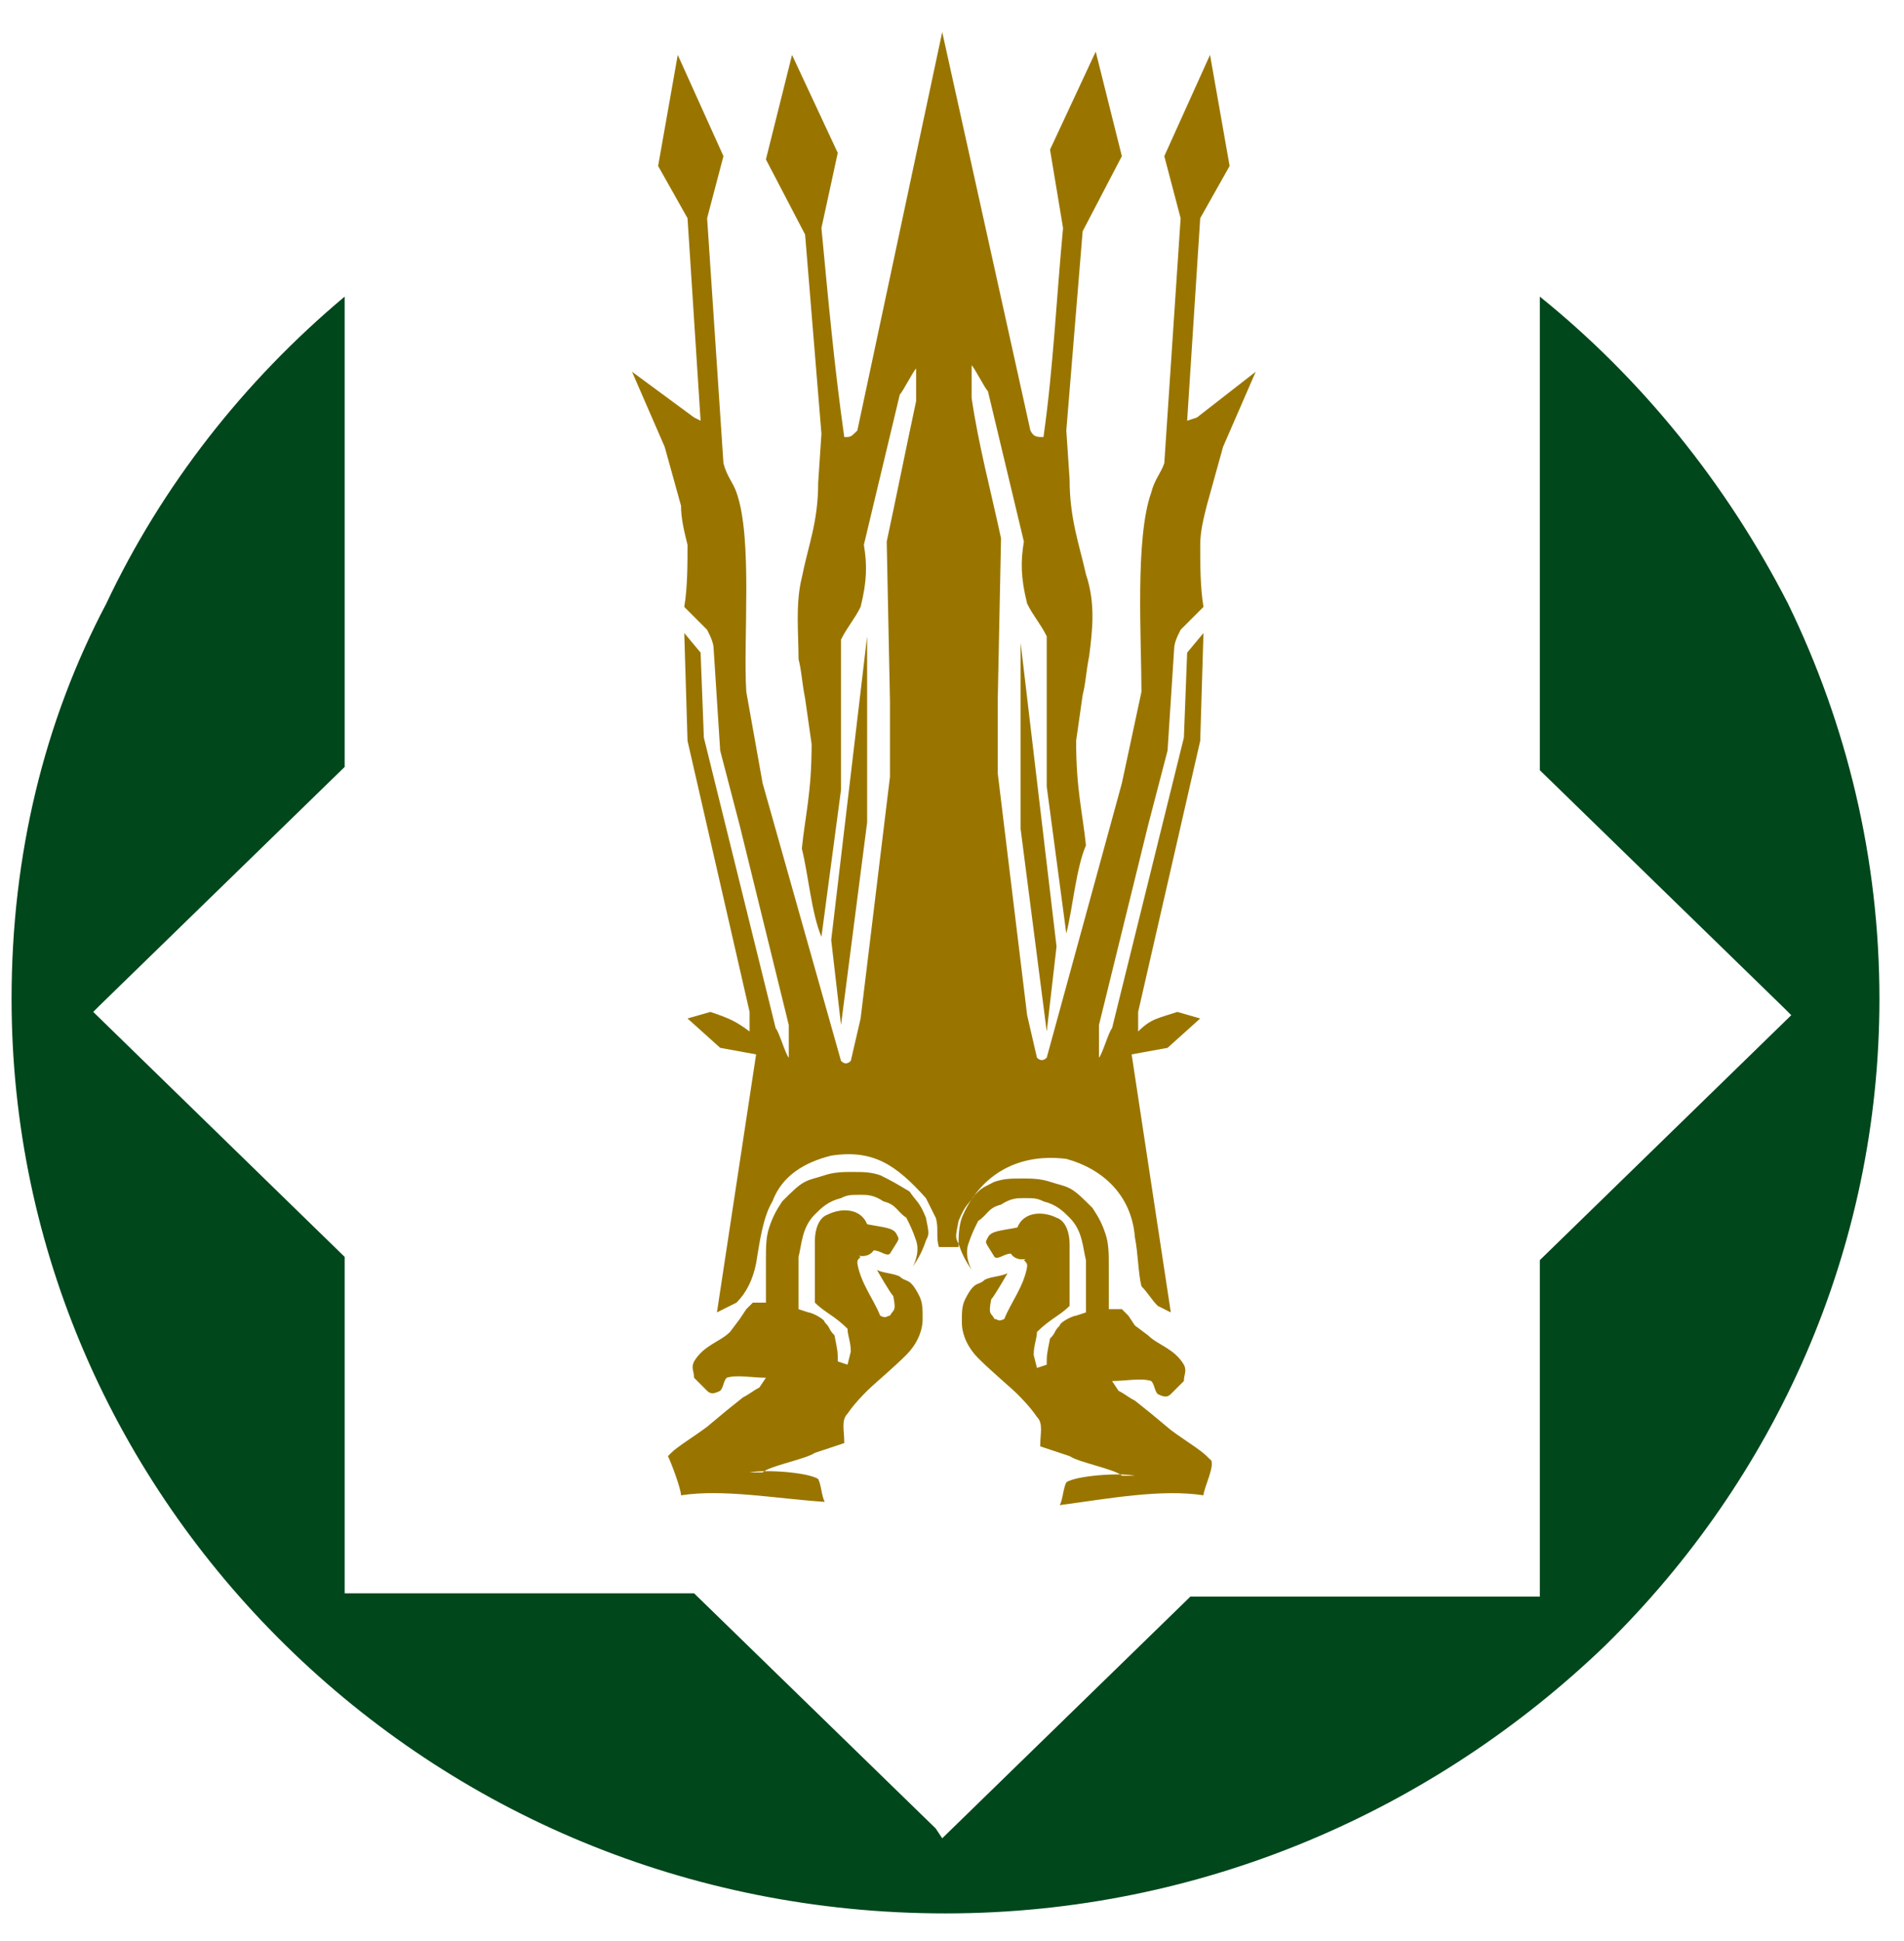
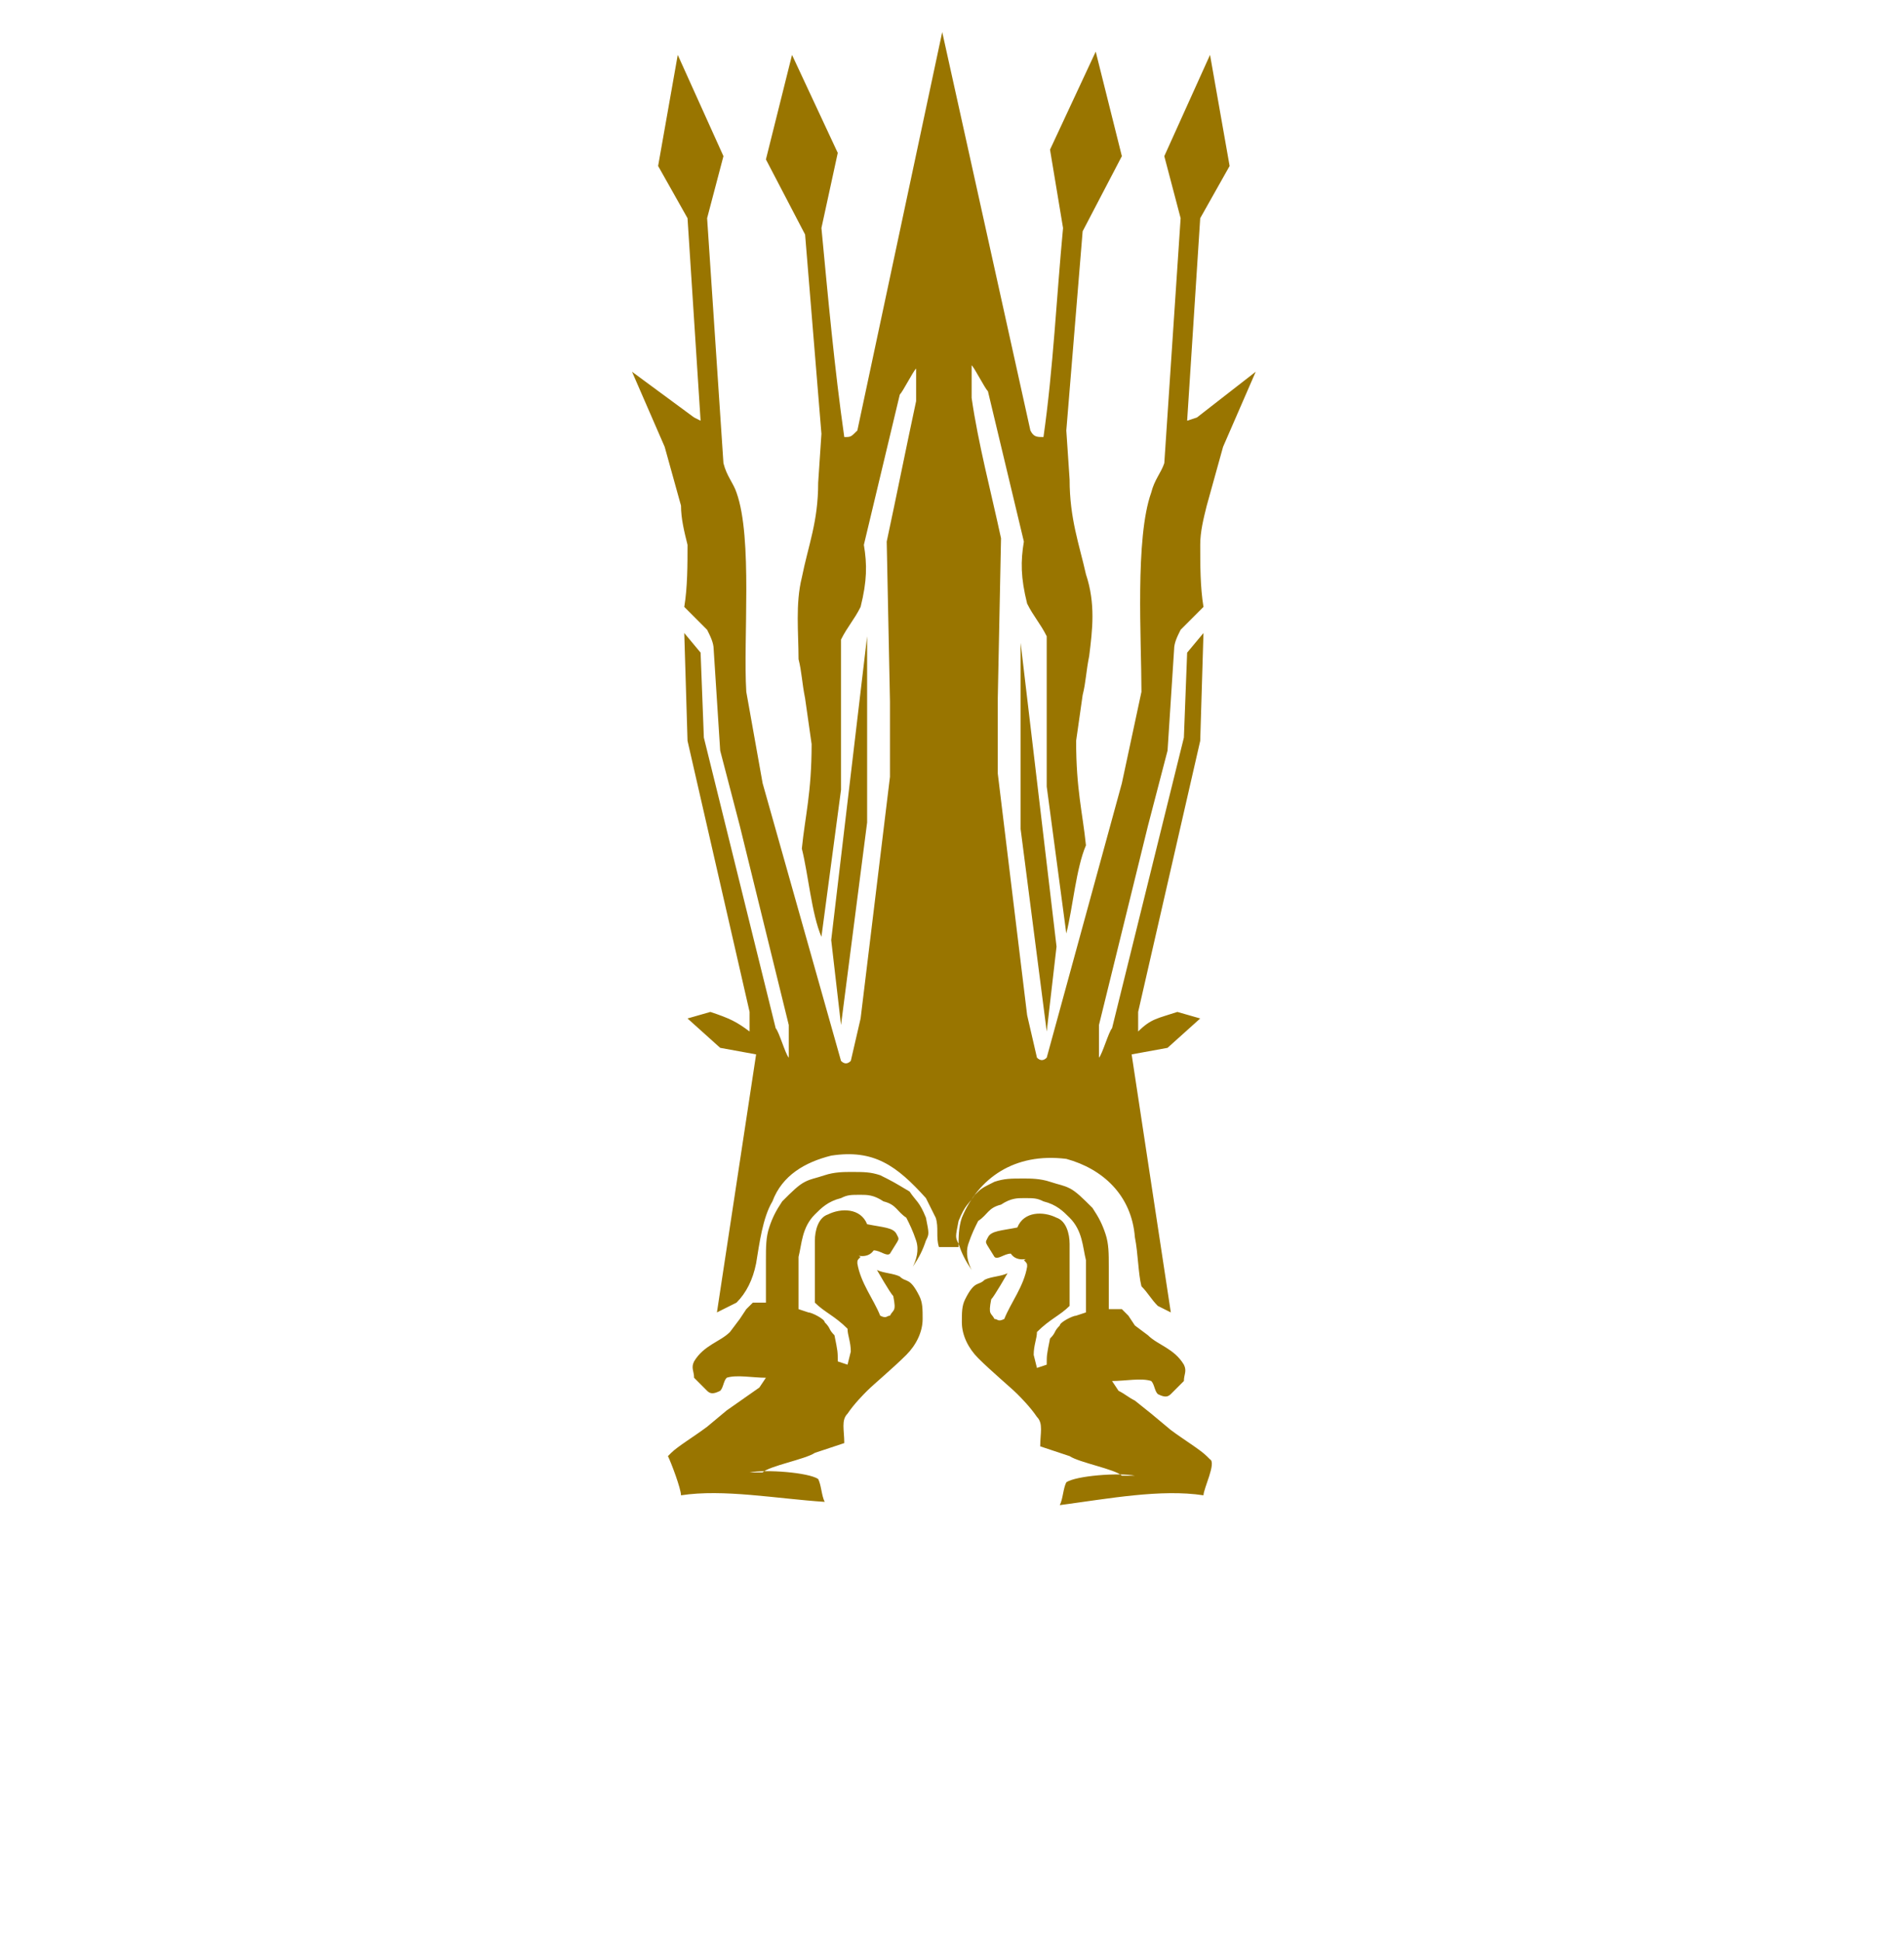
<svg xmlns="http://www.w3.org/2000/svg" width="52" height="53" viewBox="0 0 52 53" fill="none">
-   <path d="M42.054 8.099V21.03L48.743 27.541L48.921 27.719L42.054 34.408V43.594H32.511L25.733 50.194L25.555 49.926L18.956 43.505H9.413V34.319L2.546 27.63L2.724 27.452L9.413 20.941V8.099C6.648 10.417 4.419 13.271 2.902 16.482C1.208 19.693 0.316 23.349 0.316 27.273C0.316 34.14 3.17 40.383 7.808 44.932C12.445 49.48 18.777 52.245 25.823 52.245C32.868 52.245 39.2 49.391 43.838 44.932C48.475 40.383 51.329 34.14 51.329 27.273C51.329 23.438 50.438 19.782 48.832 16.482C47.138 13.182 44.819 10.328 42.054 8.099Z" fill="#00471C" />
-   <path fill-rule="evenodd" clip-rule="evenodd" d="M32.868 40.829C31.709 40.651 30.282 40.919 28.944 41.097C29.033 40.919 29.033 40.651 29.122 40.473C29.39 40.294 30.549 40.205 30.995 40.294H30.639C30.46 40.116 29.479 39.938 29.212 39.759C28.944 39.67 28.677 39.581 28.409 39.492C28.409 39.135 28.498 38.867 28.32 38.689C28.141 38.422 27.874 38.154 27.785 38.065C27.606 37.886 27.071 37.44 26.715 37.084C26.447 36.816 26.269 36.459 26.269 36.103C26.269 35.835 26.269 35.657 26.358 35.478C26.625 34.943 26.715 35.122 26.893 34.943C27.071 34.854 27.339 34.854 27.517 34.765C27.517 34.765 27.16 35.389 27.071 35.478C26.982 35.924 27.071 35.835 27.16 36.014C27.25 36.014 27.25 36.103 27.428 36.014C27.606 35.568 27.963 35.122 28.052 34.587C28.052 34.497 28.052 34.497 27.963 34.408C28.141 34.319 27.785 34.497 27.606 34.23C27.428 34.23 27.25 34.408 27.16 34.319C26.893 33.873 26.893 33.962 26.982 33.784C27.071 33.605 27.339 33.605 27.785 33.516C27.963 33.07 28.498 33.07 28.855 33.249C29.122 33.338 29.212 33.695 29.212 33.962V34.23V35.657C28.944 35.924 28.677 36.014 28.32 36.37C28.32 36.549 28.231 36.727 28.231 36.995L28.32 37.351L28.587 37.262C28.587 36.995 28.587 36.995 28.677 36.549C28.855 36.37 28.766 36.37 28.944 36.192C28.944 36.103 29.301 35.924 29.39 35.924L29.658 35.835C29.658 35.389 29.658 34.943 29.658 34.408C29.568 34.051 29.568 33.605 29.212 33.249C29.033 33.07 28.855 32.892 28.498 32.803C28.32 32.714 28.231 32.714 27.963 32.714C27.785 32.714 27.606 32.714 27.339 32.892C26.982 32.981 26.982 33.16 26.715 33.338C26.625 33.516 26.536 33.695 26.447 33.962C26.358 34.23 26.447 34.497 26.536 34.676C26.358 34.408 26.269 34.23 26.179 33.962C26.09 33.784 26.09 33.784 26.179 33.338C26.358 32.892 26.447 32.892 26.625 32.624C26.804 32.446 26.804 32.446 27.16 32.268C27.428 32.179 27.606 32.179 27.963 32.179C28.141 32.179 28.409 32.179 28.677 32.268C28.944 32.357 29.033 32.357 29.212 32.446C29.39 32.535 29.568 32.714 29.836 32.981C30.014 33.249 30.104 33.427 30.193 33.695C30.282 33.962 30.282 34.23 30.282 34.587V35.746C30.371 35.746 30.46 35.746 30.639 35.746L30.817 35.924L30.995 36.192L31.352 36.459C31.62 36.727 32.066 36.816 32.333 37.262C32.422 37.441 32.333 37.53 32.333 37.708L31.976 38.065C31.887 38.154 31.798 38.154 31.62 38.065C31.53 37.976 31.53 37.797 31.441 37.708C31.174 37.619 30.728 37.708 30.371 37.708L30.549 37.976C30.728 38.065 30.817 38.154 30.995 38.243L31.441 38.6L31.976 39.046C32.333 39.313 32.779 39.581 32.957 39.759L33.047 39.848C33.225 39.938 32.868 40.651 32.868 40.829ZM31.976 35.835L30.906 28.79L31.887 28.611L32.779 27.809L32.155 27.63C31.62 27.809 31.441 27.809 31.084 28.165V27.63L32.779 20.228L32.868 17.285L32.422 17.82L32.333 20.139L30.371 28.076C30.282 28.165 30.104 28.79 30.014 28.879V27.987L31.352 22.547L31.887 20.495L32.066 17.731C32.066 17.552 32.155 17.374 32.244 17.196L32.868 16.571C32.779 16.036 32.779 15.412 32.779 14.877C32.779 14.52 32.868 14.163 32.957 13.807L33.403 12.201L34.295 10.15L32.69 11.399L32.422 11.488L32.779 5.958L33.582 4.532L33.047 1.499L31.798 4.264L32.244 5.958L31.798 12.647C31.709 12.915 31.53 13.093 31.441 13.45C30.995 14.698 31.174 17.463 31.174 18.89L30.639 21.387L28.587 28.879C28.498 28.968 28.409 28.968 28.32 28.879L28.052 27.719L27.25 21.12V19.069L27.339 14.698C27.071 13.45 26.715 12.112 26.536 10.864V9.972C26.625 10.061 26.893 10.596 26.982 10.685L27.963 14.788C27.874 15.323 27.874 15.769 28.052 16.482C28.231 16.839 28.409 17.017 28.587 17.374V18.801C28.587 19.604 28.587 20.674 28.587 21.477L29.122 25.49C29.301 24.776 29.39 23.706 29.658 23.082C29.568 22.19 29.39 21.566 29.39 20.228L29.568 18.979C29.658 18.623 29.658 18.355 29.747 17.909C29.836 17.196 29.925 16.482 29.658 15.68C29.479 14.877 29.212 14.163 29.212 13.093L29.122 11.755L29.568 6.315L30.639 4.264L29.925 1.41L28.677 4.086L29.033 6.226C28.855 8.099 28.766 10.061 28.498 11.934C28.32 11.934 28.231 11.934 28.141 11.755L25.733 0.875L23.415 11.755C23.236 11.934 23.236 11.934 23.058 11.934C22.79 10.061 22.612 8.099 22.434 6.226L22.88 4.175L21.631 1.499L20.918 4.353L21.988 6.404L22.434 11.845L22.345 13.182C22.345 14.253 22.077 14.877 21.899 15.769C21.72 16.482 21.809 17.285 21.809 17.998C21.899 18.355 21.899 18.623 21.988 19.069L22.166 20.317C22.166 21.655 21.988 22.279 21.899 23.171C22.077 23.884 22.166 24.955 22.434 25.579L22.969 21.566C22.969 20.763 22.969 19.693 22.969 18.89V17.463C23.147 17.107 23.326 16.928 23.504 16.571C23.682 15.858 23.682 15.412 23.593 14.877L24.574 10.774C24.663 10.685 24.931 10.15 25.02 10.061V10.953C24.752 12.201 24.485 13.539 24.217 14.788L24.306 19.158V21.209L23.504 27.809L23.236 28.968C23.147 29.057 23.058 29.057 22.969 28.968L20.828 21.387L20.382 18.89C20.293 17.463 20.561 14.698 20.115 13.45C20.026 13.182 19.847 13.004 19.758 12.647L19.312 5.958L19.758 4.264L18.51 1.499L17.974 4.532L18.777 5.958L19.134 11.488L18.956 11.399L17.261 10.15L18.153 12.201L18.599 13.807C18.599 14.163 18.688 14.52 18.777 14.877C18.777 15.412 18.777 16.036 18.688 16.571L19.312 17.196C19.401 17.374 19.491 17.552 19.491 17.731L19.669 20.495L20.204 22.547L21.542 27.987V28.879C21.453 28.79 21.274 28.165 21.185 28.076L19.223 20.139L19.134 17.82L18.688 17.285L18.777 20.228L20.472 27.63V28.165C20.115 27.898 19.936 27.809 19.401 27.63L18.777 27.809L19.669 28.611L20.65 28.79L19.58 35.835L20.115 35.568C20.382 35.3 20.561 34.943 20.65 34.497C20.739 33.962 20.828 33.249 21.096 32.803C21.363 32.089 21.988 31.733 22.701 31.554C23.861 31.376 24.485 31.822 25.288 32.714L25.555 33.249C25.644 33.516 25.555 33.784 25.644 34.051H25.912H26.179C26.179 33.784 26.179 33.516 26.269 33.249C26.715 32.179 27.695 31.465 29.122 31.643C30.104 31.911 30.906 32.624 30.995 33.784C31.084 34.23 31.084 34.765 31.174 35.122C31.352 35.3 31.441 35.478 31.62 35.657L31.976 35.835ZM23.682 17.374V22.457L22.969 27.987L22.701 25.668L23.682 17.374ZM27.874 17.552V22.636L28.587 28.165L28.855 25.846L27.874 17.552ZM18.599 40.829C19.758 40.651 21.185 40.919 22.523 41.008C22.434 40.829 22.434 40.562 22.345 40.383C22.077 40.205 20.918 40.116 20.472 40.205H20.828C21.007 40.027 21.988 39.848 22.255 39.67C22.523 39.581 22.79 39.492 23.058 39.403C23.058 39.046 22.969 38.778 23.147 38.6C23.326 38.332 23.593 38.065 23.682 37.976C23.861 37.797 24.396 37.351 24.752 36.995C25.02 36.727 25.198 36.37 25.198 36.014C25.198 35.746 25.198 35.568 25.109 35.389C24.842 34.854 24.752 35.032 24.574 34.854C24.396 34.765 24.128 34.765 23.95 34.676C23.95 34.676 24.306 35.3 24.396 35.389C24.485 35.835 24.396 35.746 24.306 35.924C24.217 35.924 24.217 36.014 24.039 35.924C23.861 35.478 23.504 35.032 23.415 34.497C23.415 34.408 23.415 34.408 23.504 34.319C23.326 34.23 23.682 34.408 23.861 34.141C24.039 34.141 24.217 34.319 24.306 34.23C24.574 33.784 24.574 33.873 24.485 33.695C24.396 33.516 24.128 33.516 23.682 33.427C23.504 32.981 22.969 32.981 22.612 33.16C22.345 33.249 22.255 33.605 22.255 33.873V34.141V35.568C22.523 35.835 22.79 35.924 23.147 36.281C23.147 36.459 23.236 36.638 23.236 36.905L23.147 37.262L22.88 37.173C22.88 36.905 22.88 36.905 22.79 36.459C22.612 36.281 22.701 36.281 22.523 36.103C22.523 36.014 22.166 35.835 22.077 35.835L21.809 35.746C21.809 35.3 21.809 34.854 21.809 34.319C21.899 33.962 21.899 33.516 22.255 33.16C22.434 32.981 22.612 32.803 22.969 32.714C23.147 32.624 23.236 32.624 23.504 32.624C23.682 32.624 23.861 32.624 24.128 32.803C24.485 32.892 24.485 33.07 24.752 33.249C24.842 33.427 24.931 33.605 25.02 33.873C25.109 34.141 25.02 34.408 24.931 34.587C25.109 34.319 25.198 34.141 25.288 33.873C25.377 33.695 25.377 33.695 25.288 33.249C25.109 32.803 25.02 32.803 24.842 32.535C24.396 32.268 24.396 32.268 24.039 32.089C23.771 32 23.593 32 23.236 32C23.058 32 22.79 32 22.523 32.089C22.255 32.179 22.166 32.179 21.988 32.268C21.809 32.357 21.631 32.535 21.363 32.803C21.185 33.07 21.096 33.249 21.007 33.516C20.918 33.784 20.918 34.051 20.918 34.408V35.568C20.828 35.568 20.739 35.568 20.561 35.568L20.382 35.746L20.204 36.014L19.936 36.37C19.669 36.638 19.223 36.727 18.956 37.173C18.866 37.351 18.956 37.441 18.956 37.619L19.312 37.976C19.401 38.065 19.491 38.065 19.669 37.976C19.758 37.886 19.758 37.708 19.847 37.619C20.115 37.53 20.561 37.619 20.918 37.619L20.739 37.886C20.561 37.976 20.472 38.065 20.293 38.154L19.847 38.511L19.312 38.957C18.956 39.224 18.51 39.492 18.331 39.67L18.242 39.759C18.331 39.938 18.599 40.651 18.599 40.829Z" fill="#997500" />
+   <path fill-rule="evenodd" clip-rule="evenodd" d="M32.868 40.829C31.709 40.651 30.282 40.919 28.944 41.097C29.033 40.919 29.033 40.651 29.122 40.473C29.39 40.294 30.549 40.205 30.995 40.294H30.639C30.46 40.116 29.479 39.938 29.212 39.759C28.944 39.67 28.677 39.581 28.409 39.492C28.409 39.135 28.498 38.867 28.32 38.689C28.141 38.422 27.874 38.154 27.785 38.065C27.606 37.886 27.071 37.44 26.715 37.084C26.447 36.816 26.269 36.459 26.269 36.103C26.269 35.835 26.269 35.657 26.358 35.478C26.625 34.943 26.715 35.122 26.893 34.943C27.071 34.854 27.339 34.854 27.517 34.765C27.517 34.765 27.16 35.389 27.071 35.478C26.982 35.924 27.071 35.835 27.16 36.014C27.25 36.014 27.25 36.103 27.428 36.014C27.606 35.568 27.963 35.122 28.052 34.587C28.052 34.497 28.052 34.497 27.963 34.408C28.141 34.319 27.785 34.497 27.606 34.23C27.428 34.23 27.25 34.408 27.16 34.319C26.893 33.873 26.893 33.962 26.982 33.784C27.071 33.605 27.339 33.605 27.785 33.516C27.963 33.07 28.498 33.07 28.855 33.249C29.122 33.338 29.212 33.695 29.212 33.962V34.23V35.657C28.944 35.924 28.677 36.014 28.32 36.37C28.32 36.549 28.231 36.727 28.231 36.995L28.32 37.351L28.587 37.262C28.587 36.995 28.587 36.995 28.677 36.549C28.855 36.37 28.766 36.37 28.944 36.192C28.944 36.103 29.301 35.924 29.39 35.924L29.658 35.835C29.658 35.389 29.658 34.943 29.658 34.408C29.568 34.051 29.568 33.605 29.212 33.249C29.033 33.07 28.855 32.892 28.498 32.803C28.32 32.714 28.231 32.714 27.963 32.714C27.785 32.714 27.606 32.714 27.339 32.892C26.982 32.981 26.982 33.16 26.715 33.338C26.625 33.516 26.536 33.695 26.447 33.962C26.358 34.23 26.447 34.497 26.536 34.676C26.358 34.408 26.269 34.23 26.179 33.962C26.09 33.784 26.09 33.784 26.179 33.338C26.358 32.892 26.447 32.892 26.625 32.624C26.804 32.446 26.804 32.446 27.16 32.268C27.428 32.179 27.606 32.179 27.963 32.179C28.141 32.179 28.409 32.179 28.677 32.268C28.944 32.357 29.033 32.357 29.212 32.446C29.39 32.535 29.568 32.714 29.836 32.981C30.014 33.249 30.104 33.427 30.193 33.695C30.282 33.962 30.282 34.23 30.282 34.587V35.746C30.371 35.746 30.46 35.746 30.639 35.746L30.817 35.924L30.995 36.192L31.352 36.459C31.62 36.727 32.066 36.816 32.333 37.262C32.422 37.441 32.333 37.53 32.333 37.708L31.976 38.065C31.887 38.154 31.798 38.154 31.62 38.065C31.53 37.976 31.53 37.797 31.441 37.708C31.174 37.619 30.728 37.708 30.371 37.708L30.549 37.976C30.728 38.065 30.817 38.154 30.995 38.243L31.441 38.6L31.976 39.046C32.333 39.313 32.779 39.581 32.957 39.759L33.047 39.848C33.225 39.938 32.868 40.651 32.868 40.829ZM31.976 35.835L30.906 28.79L31.887 28.611L32.779 27.809L32.155 27.63C31.62 27.809 31.441 27.809 31.084 28.165V27.63L32.779 20.228L32.868 17.285L32.422 17.82L32.333 20.139L30.371 28.076C30.282 28.165 30.104 28.79 30.014 28.879V27.987L31.352 22.547L31.887 20.495L32.066 17.731C32.066 17.552 32.155 17.374 32.244 17.196L32.868 16.571C32.779 16.036 32.779 15.412 32.779 14.877C32.779 14.52 32.868 14.163 32.957 13.807L33.403 12.201L34.295 10.15L32.69 11.399L32.422 11.488L32.779 5.958L33.582 4.532L33.047 1.499L31.798 4.264L32.244 5.958L31.798 12.647C31.709 12.915 31.53 13.093 31.441 13.45C30.995 14.698 31.174 17.463 31.174 18.89L30.639 21.387L28.587 28.879C28.498 28.968 28.409 28.968 28.32 28.879L28.052 27.719L27.25 21.12V19.069L27.339 14.698C27.071 13.45 26.715 12.112 26.536 10.864V9.972C26.625 10.061 26.893 10.596 26.982 10.685L27.963 14.788C27.874 15.323 27.874 15.769 28.052 16.482C28.231 16.839 28.409 17.017 28.587 17.374V18.801C28.587 19.604 28.587 20.674 28.587 21.477L29.122 25.49C29.301 24.776 29.39 23.706 29.658 23.082C29.568 22.19 29.39 21.566 29.39 20.228L29.568 18.979C29.658 18.623 29.658 18.355 29.747 17.909C29.836 17.196 29.925 16.482 29.658 15.68C29.479 14.877 29.212 14.163 29.212 13.093L29.122 11.755L29.568 6.315L30.639 4.264L29.925 1.41L28.677 4.086L29.033 6.226C28.855 8.099 28.766 10.061 28.498 11.934C28.32 11.934 28.231 11.934 28.141 11.755L25.733 0.875L23.415 11.755C23.236 11.934 23.236 11.934 23.058 11.934C22.79 10.061 22.612 8.099 22.434 6.226L22.88 4.175L21.631 1.499L20.918 4.353L21.988 6.404L22.434 11.845L22.345 13.182C22.345 14.253 22.077 14.877 21.899 15.769C21.72 16.482 21.809 17.285 21.809 17.998C21.899 18.355 21.899 18.623 21.988 19.069L22.166 20.317C22.166 21.655 21.988 22.279 21.899 23.171C22.077 23.884 22.166 24.955 22.434 25.579L22.969 21.566C22.969 20.763 22.969 19.693 22.969 18.89V17.463C23.147 17.107 23.326 16.928 23.504 16.571C23.682 15.858 23.682 15.412 23.593 14.877L24.574 10.774C24.663 10.685 24.931 10.15 25.02 10.061V10.953C24.752 12.201 24.485 13.539 24.217 14.788L24.306 19.158V21.209L23.504 27.809L23.236 28.968C23.147 29.057 23.058 29.057 22.969 28.968L20.828 21.387L20.382 18.89C20.293 17.463 20.561 14.698 20.115 13.45C20.026 13.182 19.847 13.004 19.758 12.647L19.312 5.958L19.758 4.264L18.51 1.499L17.974 4.532L18.777 5.958L19.134 11.488L18.956 11.399L17.261 10.15L18.153 12.201L18.599 13.807C18.599 14.163 18.688 14.52 18.777 14.877C18.777 15.412 18.777 16.036 18.688 16.571L19.312 17.196C19.401 17.374 19.491 17.552 19.491 17.731L19.669 20.495L20.204 22.547L21.542 27.987V28.879C21.453 28.79 21.274 28.165 21.185 28.076L19.223 20.139L19.134 17.82L18.688 17.285L18.777 20.228L20.472 27.63V28.165C20.115 27.898 19.936 27.809 19.401 27.63L18.777 27.809L19.669 28.611L20.65 28.79L19.58 35.835L20.115 35.568C20.382 35.3 20.561 34.943 20.65 34.497C20.739 33.962 20.828 33.249 21.096 32.803C21.363 32.089 21.988 31.733 22.701 31.554C23.861 31.376 24.485 31.822 25.288 32.714L25.555 33.249C25.644 33.516 25.555 33.784 25.644 34.051H25.912H26.179C26.179 33.784 26.179 33.516 26.269 33.249C26.715 32.179 27.695 31.465 29.122 31.643C30.104 31.911 30.906 32.624 30.995 33.784C31.084 34.23 31.084 34.765 31.174 35.122C31.352 35.3 31.441 35.478 31.62 35.657L31.976 35.835ZM23.682 17.374V22.457L22.969 27.987L22.701 25.668L23.682 17.374ZM27.874 17.552V22.636L28.587 28.165L28.855 25.846L27.874 17.552ZM18.599 40.829C19.758 40.651 21.185 40.919 22.523 41.008C22.434 40.829 22.434 40.562 22.345 40.383C22.077 40.205 20.918 40.116 20.472 40.205H20.828C21.007 40.027 21.988 39.848 22.255 39.67C22.523 39.581 22.79 39.492 23.058 39.403C23.058 39.046 22.969 38.778 23.147 38.6C23.326 38.332 23.593 38.065 23.682 37.976C23.861 37.797 24.396 37.351 24.752 36.995C25.02 36.727 25.198 36.37 25.198 36.014C25.198 35.746 25.198 35.568 25.109 35.389C24.842 34.854 24.752 35.032 24.574 34.854C24.396 34.765 24.128 34.765 23.95 34.676C23.95 34.676 24.306 35.3 24.396 35.389C24.485 35.835 24.396 35.746 24.306 35.924C24.217 35.924 24.217 36.014 24.039 35.924C23.861 35.478 23.504 35.032 23.415 34.497C23.415 34.408 23.415 34.408 23.504 34.319C23.326 34.23 23.682 34.408 23.861 34.141C24.039 34.141 24.217 34.319 24.306 34.23C24.574 33.784 24.574 33.873 24.485 33.695C24.396 33.516 24.128 33.516 23.682 33.427C23.504 32.981 22.969 32.981 22.612 33.16C22.345 33.249 22.255 33.605 22.255 33.873V34.141V35.568C22.523 35.835 22.79 35.924 23.147 36.281C23.147 36.459 23.236 36.638 23.236 36.905L23.147 37.262L22.88 37.173C22.88 36.905 22.88 36.905 22.79 36.459C22.612 36.281 22.701 36.281 22.523 36.103C22.523 36.014 22.166 35.835 22.077 35.835L21.809 35.746C21.809 35.3 21.809 34.854 21.809 34.319C21.899 33.962 21.899 33.516 22.255 33.16C22.434 32.981 22.612 32.803 22.969 32.714C23.147 32.624 23.236 32.624 23.504 32.624C23.682 32.624 23.861 32.624 24.128 32.803C24.485 32.892 24.485 33.07 24.752 33.249C24.842 33.427 24.931 33.605 25.02 33.873C25.109 34.141 25.02 34.408 24.931 34.587C25.109 34.319 25.198 34.141 25.288 33.873C25.377 33.695 25.377 33.695 25.288 33.249C25.109 32.803 25.02 32.803 24.842 32.535C24.396 32.268 24.396 32.268 24.039 32.089C23.771 32 23.593 32 23.236 32C23.058 32 22.79 32 22.523 32.089C22.255 32.179 22.166 32.179 21.988 32.268C21.809 32.357 21.631 32.535 21.363 32.803C21.185 33.07 21.096 33.249 21.007 33.516C20.918 33.784 20.918 34.051 20.918 34.408V35.568C20.828 35.568 20.739 35.568 20.561 35.568L20.382 35.746L20.204 36.014L19.936 36.37C19.669 36.638 19.223 36.727 18.956 37.173C18.866 37.351 18.956 37.441 18.956 37.619L19.312 37.976C19.401 38.065 19.491 38.065 19.669 37.976C19.758 37.886 19.758 37.708 19.847 37.619C20.115 37.53 20.561 37.619 20.918 37.619L20.739 37.886L19.847 38.511L19.312 38.957C18.956 39.224 18.51 39.492 18.331 39.67L18.242 39.759C18.331 39.938 18.599 40.651 18.599 40.829Z" fill="#997500" />
</svg>